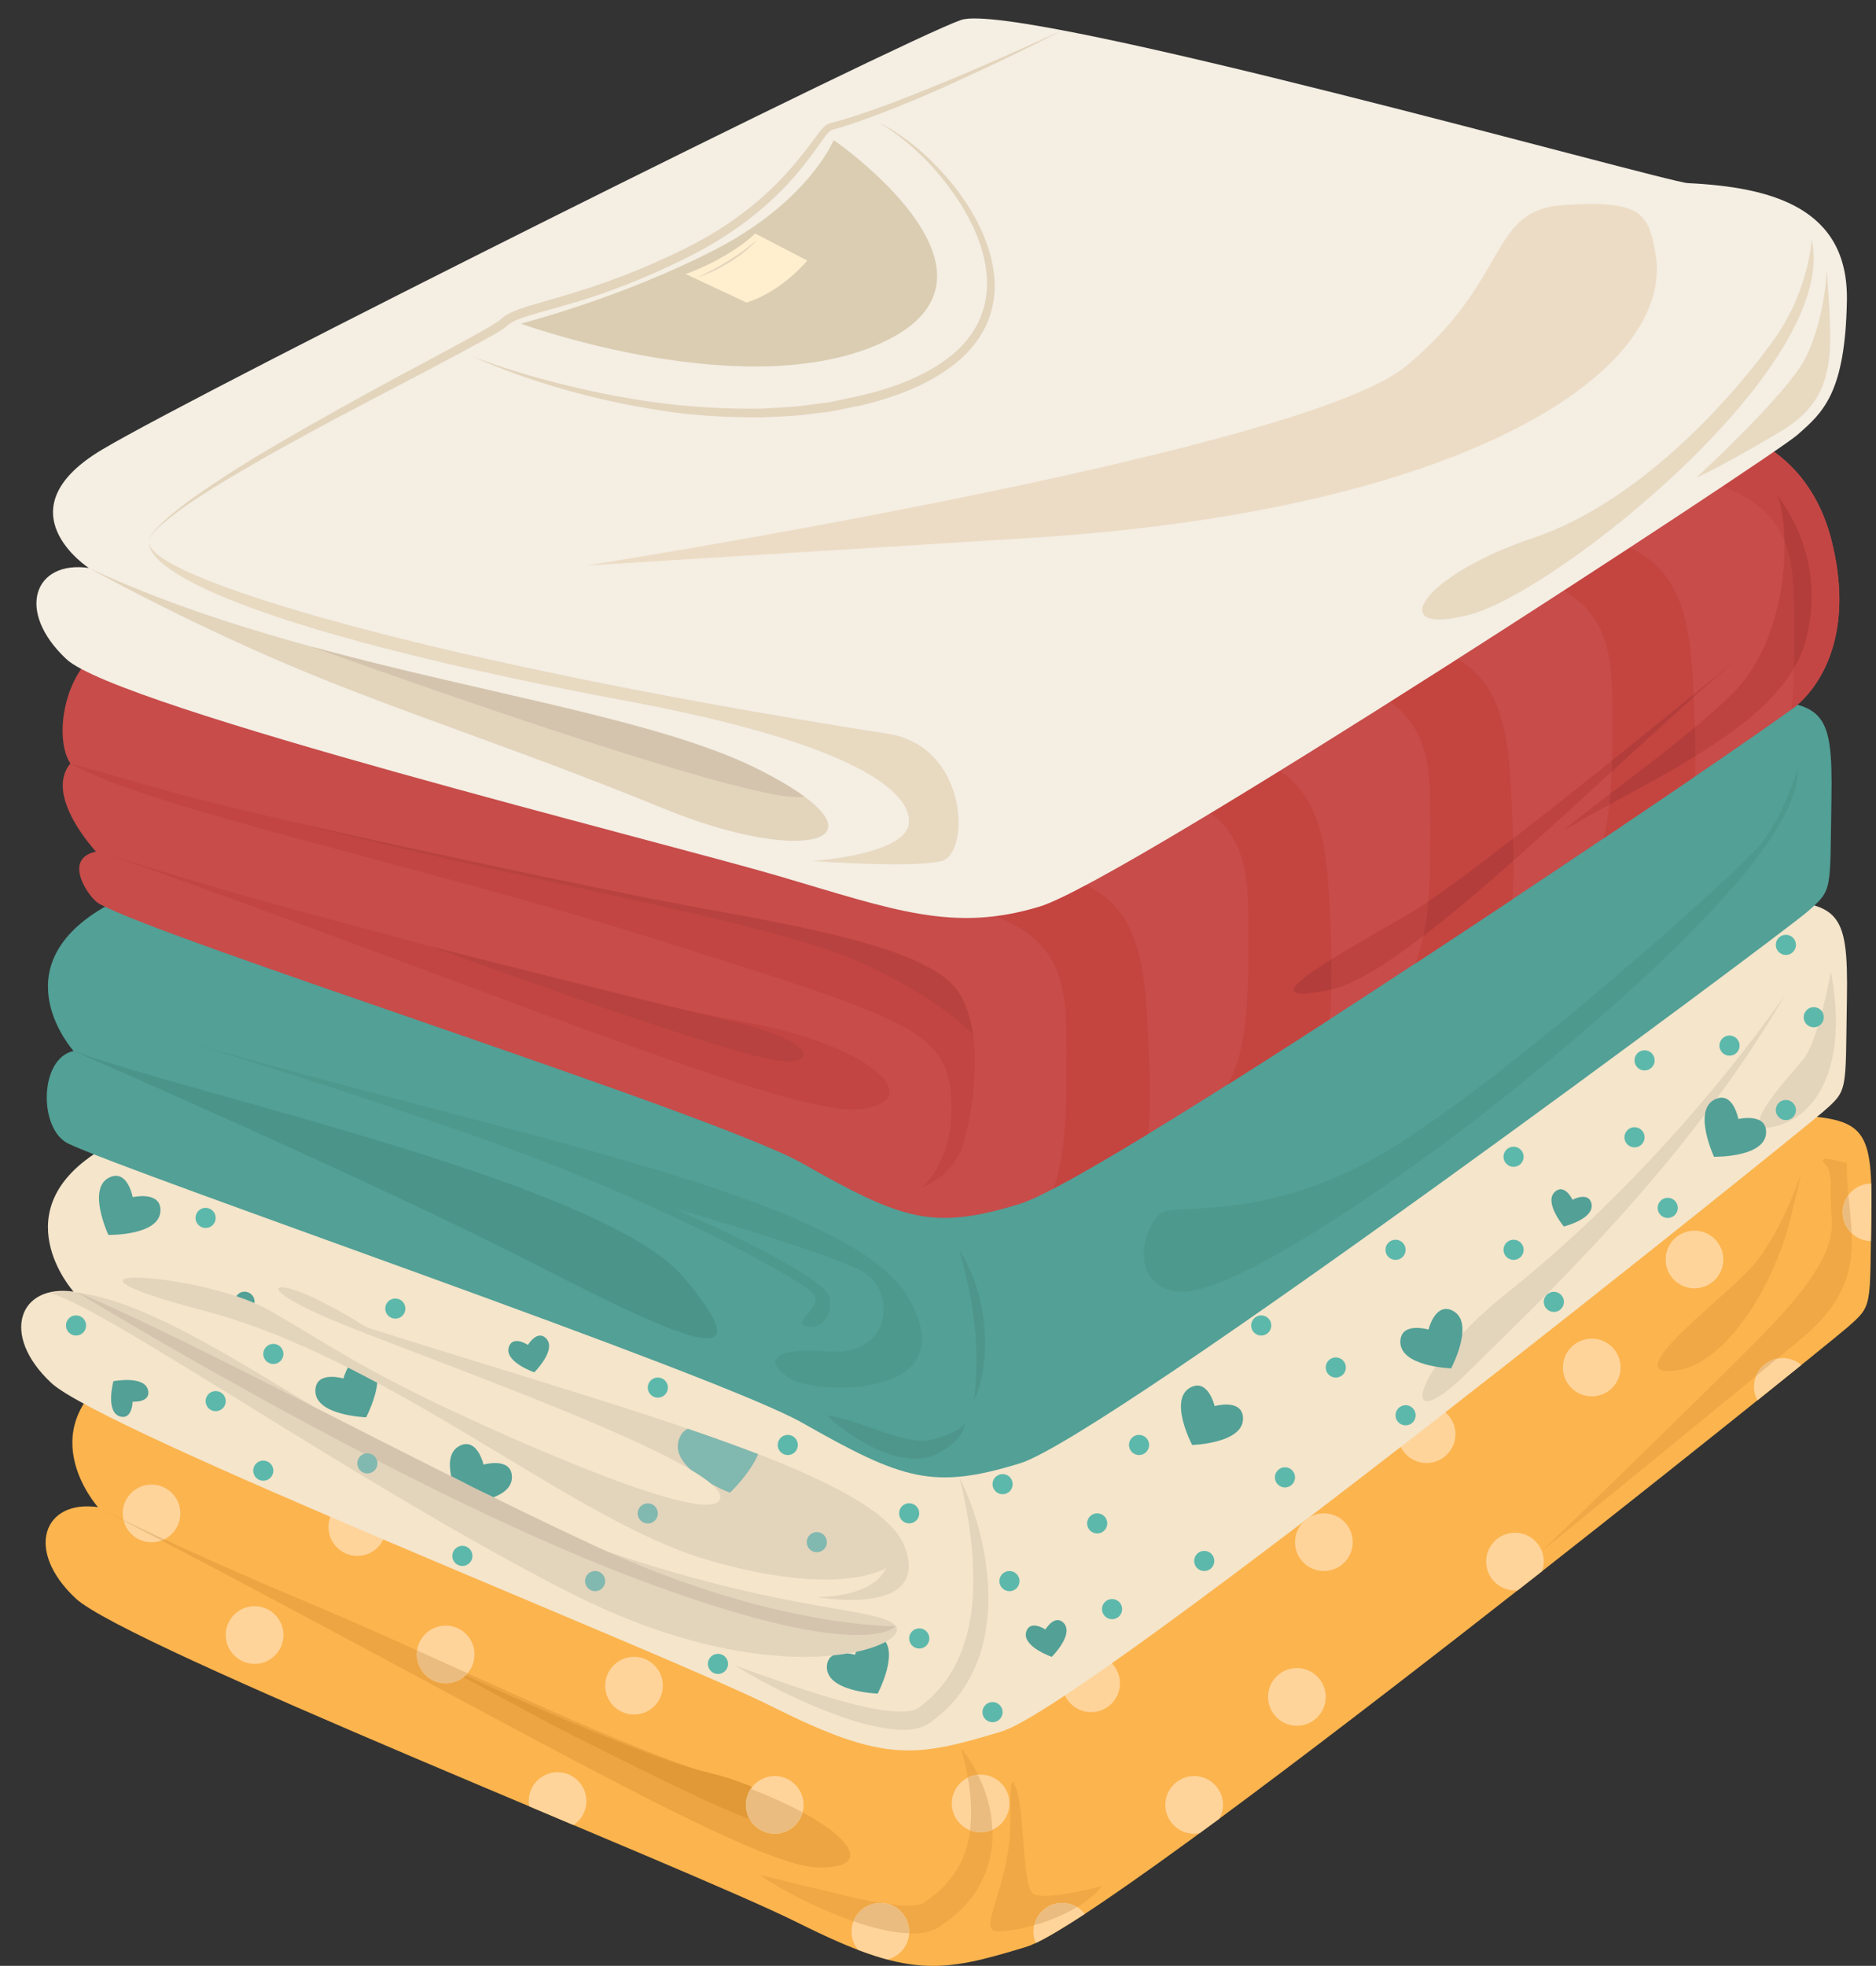
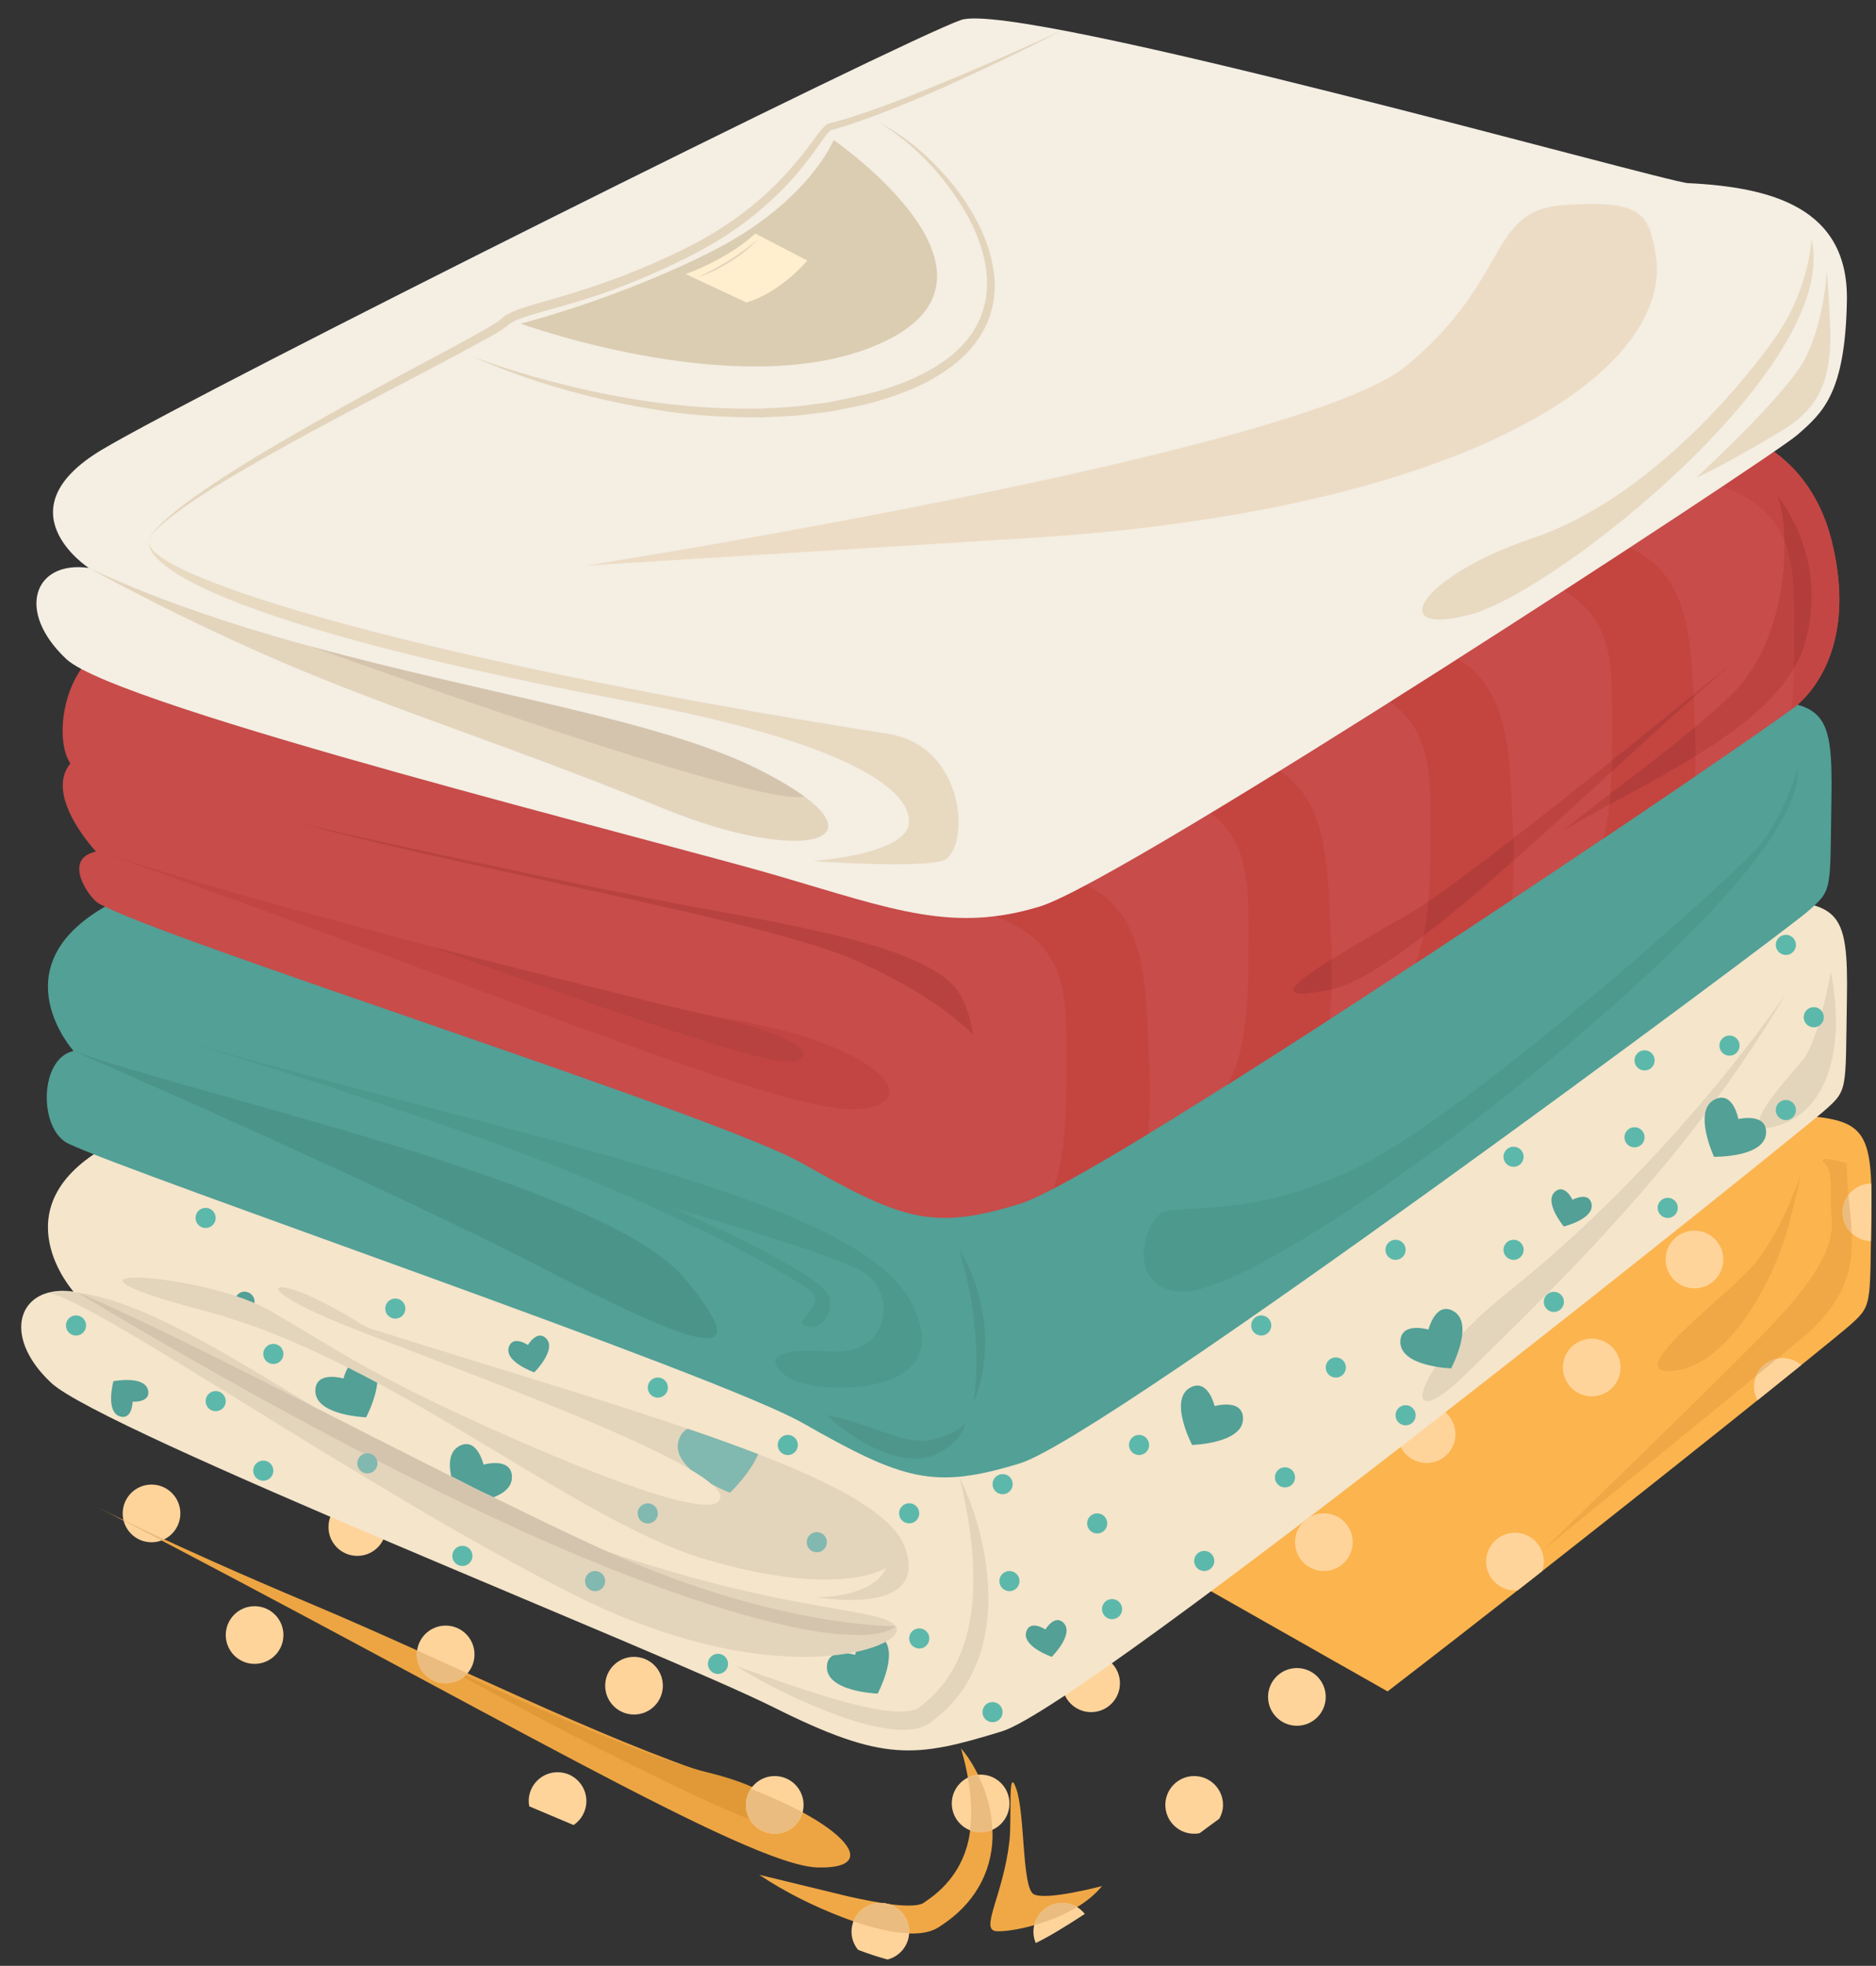
<svg xmlns="http://www.w3.org/2000/svg" height="500.5" preserveAspectRatio="xMidYMid meet" version="1.0" viewBox="-5.4 -4.7 477.8 500.5" width="477.8" zoomAndPan="magnify">
  <rect x="-5.4" y="-4.7" width="477.8" height="500.5" fill="#333333" stroke="none" />
  <defs>
    <clipPath id="a">
-       <path d="M 6 232 L 471.25 232 L 471.25 495.82 L 6 495.82 Z M 6 232" />
+       <path d="M 6 232 L 471.25 232 L 471.25 495.82 Z M 6 232" />
    </clipPath>
    <clipPath id="b">
      <path d="M 463 296 L 471.25 296 L 471.25 312 L 463 312 Z M 463 296" />
    </clipPath>
  </defs>
  <g>
    <g clip-path="url(#a)">
      <path d="M 447.949 279.012 C 469.156 280.035 471.613 281.055 471.207 304.719 C 470.797 328.383 471.613 327.566 465.086 333.277 C 458.559 338.988 278.02 484.234 255.988 490.969 C 233.957 497.699 226.004 498.922 197.852 484.848 C 169.699 470.77 26.902 414.469 13.844 402.227 C 0.789 389.988 5.684 377.027 19.559 379.02 C 19.559 379.02 0.789 358.164 26.902 342.66 C 53.012 327.156 230.898 238.375 245.586 233.316 C 260.273 228.262 442.148 278.734 447.949 279.012" fill="#fcb44e" />
    </g>
    <g>
      <path d="M 92.949 384.086 C 92.949 388.141 89.66 391.43 85.605 391.43 C 81.547 391.43 78.258 388.141 78.258 384.086 C 78.258 380.031 81.547 376.742 85.605 376.742 C 89.66 376.742 92.949 380.031 92.949 384.086" fill="#ffd49b" />
    </g>
    <g>
      <path d="M 279.84 423.863 C 279.84 427.922 276.551 431.211 272.496 431.211 C 268.438 431.211 265.148 427.922 265.148 423.863 C 265.148 419.809 268.438 416.52 272.496 416.52 C 276.551 416.52 279.84 419.809 279.84 423.863" fill="#ffd49b" />
    </g>
    <g>
      <path d="M 365.285 360.441 C 365.285 364.496 361.996 367.785 357.941 367.785 C 353.883 367.785 350.598 364.496 350.598 360.441 C 350.598 356.387 353.883 353.098 357.941 353.098 C 361.996 353.098 365.285 356.387 365.285 360.441" fill="#ffd49b" />
    </g>
    <g>
      <path d="M 441.73 224.152 C 462.938 225.176 465.395 226.191 464.988 249.855 C 464.578 273.52 465.395 272.703 458.867 278.414 C 452.34 284.129 271.801 429.375 249.77 436.105 C 227.738 442.836 219.781 444.062 191.633 429.984 C 163.48 415.91 20.68 359.605 7.625 347.367 C -5.43 335.129 -0.535 322.164 13.336 324.156 C 13.336 324.156 -5.43 303.301 20.68 287.801 C 46.793 272.297 224.68 183.512 239.367 178.457 C 254.055 173.398 435.93 223.871 441.73 224.152" fill="#f4e5cb" />
    </g>
    <g>
      <path d="M 238.957 371.438 C 243.262 380.227 245.852 389.945 246.289 399.957 C 246.516 404.969 245.996 410.062 244.648 415.035 C 243.211 419.957 240.82 424.762 237.32 428.676 C 235.613 430.676 233.566 432.328 231.484 433.887 C 230.105 434.895 228.477 435.348 227.078 435.555 C 225.645 435.762 224.285 435.762 222.961 435.664 C 217.715 435.207 212.941 433.805 208.277 432.145 C 198.984 428.797 190.18 424.473 181.84 419.359 C 191.031 422.652 200.172 425.957 209.41 428.527 C 214.023 429.719 218.715 430.922 223.195 431.059 C 225.379 431.102 227.613 430.91 228.703 430.004 C 230.48 428.617 232.23 427.18 233.656 425.441 C 239.699 418.73 242.148 409.34 242.461 399.965 C 242.742 390.516 241.332 380.891 238.957 371.438" fill="#e3d4bc" />
    </g>
    <g>
      <path d="M 89.633 333.781 C 159.418 355.758 218.559 371.316 225.086 389.27 C 231.613 407.223 202.648 401.918 202.648 401.918 C 202.648 401.918 216.844 402.262 220.293 394.473 C 220.293 394.473 208.664 402.426 174.395 392.328 C 140.121 382.23 94.223 341.535 46.488 328.988 C -1.25 316.441 46.488 319.195 63.316 328.988 C 80.148 338.781 82.594 340.922 98.812 349.184 C 115.031 357.445 176.84 385.699 178.066 376.621 C 179.289 367.547 97.895 339.391 78.617 331.133 C 59.34 322.867 63.93 320.422 75.555 326.234 C 87.184 332.051 85.723 332.551 89.633 333.781" fill="#e3d4bc" />
    </g>
    <g>
      <path d="M 6.816 324.453 C 18.316 326.031 87.066 374.117 139.91 400.895 C 192.758 427.676 226.746 414.438 222.723 409.312 C 218.703 404.188 192.887 406.43 139.578 386.891 C 86.27 367.352 42.012 326.129 11.84 324.156 L 6.816 324.453" fill="#e3d4bc" />
    </g>
    <g>
      <path d="M 13.961 324.156 C 44.359 336.922 100.352 367.672 145.945 388.812 C 191.543 409.953 222.723 409.312 222.723 409.312 C 222.723 409.312 215.012 419.562 154.664 396.5 C 94.316 373.438 13.961 324.156 13.961 324.156" fill="#d4c4ae" />
    </g>
    <g>
      <path d="M 460.906 242.715 C 464.789 262.93 459.684 278.211 447.445 281.883 C 435.203 285.555 449.688 270.051 453.766 265.156 C 457.848 260.262 460.906 242.715 460.906 242.715" fill="#e3d4bc" />
    </g>
    <g>
      <path d="M 449.445 248.258 C 424.121 292.008 386.391 326.887 368.332 344.77 C 350.277 362.656 353.578 344.254 378.332 324.559 C 421.398 290.301 449.445 248.258 449.445 248.258" fill="#e3d4bc" />
    </g>
    <g>
      <path d="M 437.797 173.152 C 459.004 174.176 461.461 175.191 461.051 198.855 C 460.645 222.52 461.461 221.703 454.934 227.414 C 448.402 233.129 276.391 361.137 254.359 367.871 C 232.328 374.602 224.68 372.18 198.977 357.566 C 177.234 345.207 28.152 294.203 12.012 286.473 C 4.387 282.82 4.559 264.746 13.336 262.883 C 13.336 262.883 -5.43 242.027 20.68 226.523 C 46.793 211.02 224.68 122.238 239.367 117.184 C 254.055 112.125 431.992 172.871 437.797 173.152" fill="#52a096" />
    </g>
    <g>
      <path d="M 13.336 262.883 C 44.754 274.336 148.789 296.652 168.785 320.582 C 188.773 344.512 172.047 338.391 131.656 317.582 C 91.266 296.773 13.336 262.883 13.336 262.883" fill="#4b948a" />
    </g>
    <g>
      <path d="M 37.816 259.344 C 124.719 284.637 211.09 299.734 226.043 325.844 C 240.996 351.957 201.828 350.324 195.711 346.242 C 189.59 342.164 190 338.262 205.91 339.395 C 221.824 340.531 223.047 323.805 214.07 318.91 C 205.094 314.012 165.926 302.824 165.926 302.824 C 165.926 302.824 205.094 319.723 205.91 325.844 C 206.727 331.965 202.238 334.004 199.383 332.781 C 196.527 331.555 205.504 327.555 201.016 323.945 C 196.527 320.336 164.02 301.461 114.93 284.332 C 65.844 267.199 37.816 259.344 37.816 259.344" fill="#4e998d" />
    </g>
    <g>
      <path d="M 238.957 313.504 C 240.656 316.344 242.156 319.355 243.137 322.551 C 244.246 325.711 244.832 329.027 245.242 332.352 C 245.59 335.684 245.566 339.059 245.176 342.383 C 244.797 345.699 244.016 349 242.633 352.031 C 243.094 348.746 243.215 345.492 243.27 342.262 C 243.266 339.027 243.184 335.801 242.809 332.602 C 242.461 329.402 242.004 326.207 241.301 323.043 C 240.652 319.863 239.789 316.727 238.957 313.504" fill="#4e968b" />
    </g>
    <g>
      <path d="M 205.129 355.629 C 208.516 356.168 211.68 357.195 214.754 358.25 C 217.824 359.309 220.816 360.379 223.719 361.203 C 226.656 361.98 229.379 362.488 232.031 361.812 C 233.516 361.422 234.992 360.996 236.398 360.379 C 237.816 359.777 239.207 359.055 240.32 357.77 C 240.199 359.555 238.996 361.102 237.762 362.355 C 236.465 363.59 234.977 364.602 233.402 365.379 C 231.742 366.273 229.684 366.629 227.82 366.688 C 225.922 366.723 224.141 366.359 222.422 365.922 C 219.02 364.965 215.973 363.434 213.129 361.691 C 210.277 359.945 207.617 357.984 205.129 355.629" fill="#4e968b" />
    </g>
    <g>
      <path d="M 422.82 102.719 C 444.027 103.742 456.715 115.656 461.051 132.793 C 466.859 155.738 458.934 169.02 452.406 174.73 C 445.879 180.445 276.391 295.074 254.359 301.805 C 232.328 308.539 224.68 306.117 198.977 291.504 C 177.234 279.141 35.145 234.246 19.66 225.273 C 17.363 223.941 10.27 213.98 19.051 212.117 C 19.051 212.117 5.703 197.926 12.523 189.676 C 8.355 183.496 10.637 166.426 20.68 160.461 C 46.793 144.957 224.68 56.176 239.367 51.117 C 254.055 46.062 417.016 102.441 422.82 102.719" fill="#c74c4a" />
    </g>
    <g>
      <path d="M 452.406 191.105 C 453.562 209.871 410.723 247.816 382.164 271.07 C 353.605 294.328 308.316 325.43 294.855 324.156 C 281.391 322.887 285.879 306.254 290.773 303.961 C 295.668 301.672 319.332 306.566 350.746 286.574 C 382.164 266.586 436.371 218.082 442.633 210.688 C 448.891 203.293 452.406 191.105 452.406 191.105" fill="#4e998d" />
    </g>
    <g>
      <path d="M 19.762 379.176 C 118.242 430.219 185.082 470.207 202.785 470.75 C 220.492 471.293 209.078 458.164 177.73 447.84 C 146.383 437.512 110.035 418.883 73.547 403.535 C 37.055 388.191 19.762 379.176 19.762 379.176" fill="#eda543" />
    </g>
    <g>
-       <path d="M 238.957 248.258 C 232.633 237.82 205.129 232.258 172.965 226.496 C 148.746 222.16 63.113 203.957 37.816 196.816 C 12.523 189.676 12.523 189.676 12.523 189.676 C 32.922 201.305 100.648 215.176 162.664 234.762 C 224.68 254.344 235.473 257.496 236.809 274.074 C 238.141 290.656 229.422 297.59 229.422 297.59 C 229.422 297.59 238.008 294.734 240.32 285.352 C 242.629 275.969 245.281 258.691 238.957 248.258" fill="#c24543" />
-     </g>
+       </g>
    <g>
      <path d="M 141.016 437.426 C 177.34 455.68 188.859 460.812 193.34 460.027 C 197.82 459.242 195.406 451.566 174.844 446.559 C 154.281 441.555 104.43 417.82 104.43 417.82 C 104.43 417.82 132.793 433.289 141.016 437.426" fill="#e09936" />
    </g>
    <g>
      <path d="M 19.676 211.91 C 124.191 249.047 195.859 279.551 213.477 277.676 C 231.09 275.801 217.055 261.523 184.594 255.566 C 152.129 249.609 114.52 238.934 76.277 228.711 C 38.035 218.48 19.676 211.91 19.676 211.91" fill="#c24543" />
    </g>
    <g>
      <path d="M 142.844 250.02 C 181.316 263.156 193.43 266.672 197.762 265.281 C 202.094 263.891 198.238 259.168 177.602 254.461 C 161.031 250.68 103.926 236.156 103.926 236.156 C 103.926 236.156 134.137 247.047 142.844 250.02" fill="#b8423f" />
    </g>
    <g>
      <path d="M 242.422 258.801 C 241.871 254.949 240.809 251.305 238.957 248.258 C 232.633 237.82 205.129 232.258 172.965 226.496 C 155.695 223.406 107.188 213.258 71.605 205.102 C 120.641 218.031 190.523 229.863 213.109 240.062 C 232.5 248.82 240.531 256.734 242.422 258.801" fill="#b8423f" />
    </g>
    <g>
      <path d="M 199.262 454.832 C 199.262 458.887 195.977 462.172 191.918 462.172 C 187.863 462.172 184.574 458.887 184.574 454.832 C 184.574 450.773 187.863 447.484 191.918 447.484 C 195.977 447.484 199.262 450.773 199.262 454.832" fill="#ffd49b" />
    </g>
    <g>
      <path d="M 185.824 450.73 C 185.035 451.902 184.574 453.312 184.574 454.828 C 184.574 458.887 187.863 462.172 191.918 462.172 C 195.32 462.172 198.152 459.852 198.988 456.715 C 195.352 454.746 190.949 452.719 185.824 450.73" fill="#ebbc7f" />
    </g>
    <g>
      <path d="M 163.422 424.477 C 163.422 428.531 160.137 431.82 156.078 431.82 C 152.023 431.82 148.734 428.531 148.734 424.477 C 148.734 420.422 152.023 417.133 156.078 417.133 C 160.137 417.133 163.422 420.422 163.422 424.477" fill="#ffd49b" />
    </g>
    <g>
      <path d="M 136.602 446.508 C 132.547 446.508 129.258 449.797 129.258 453.852 C 129.258 454.312 129.312 454.762 129.395 455.195 C 133.219 456.809 136.988 458.395 140.688 459.957 C 142.652 458.637 143.945 456.398 143.945 453.852 C 143.945 449.797 140.66 446.508 136.602 446.508" fill="#ffd49b" />
    </g>
    <g>
      <path d="M 115.453 416.52 C 115.453 420.578 112.164 423.863 108.109 423.863 C 104.051 423.863 100.762 420.578 100.762 416.52 C 100.762 412.465 104.051 409.176 108.109 409.176 C 112.164 409.176 115.453 412.465 115.453 416.52" fill="#ffd49b" />
    </g>
    <g>
      <path d="M 108.109 423.863 C 110.332 423.863 112.305 422.852 113.652 421.289 C 109.414 419.367 105.148 417.434 100.867 415.508 C 100.82 415.84 100.766 416.176 100.766 416.52 C 100.766 420.578 104.051 423.863 108.109 423.863" fill="#ebbc7f" />
    </g>
    <g>
      <path d="M 40.535 380.617 C 40.535 384.676 37.246 387.961 33.191 387.961 C 29.133 387.961 25.848 384.676 25.848 380.617 C 25.848 376.562 29.133 373.273 33.191 373.273 C 37.246 373.273 40.535 376.562 40.535 380.617" fill="#ffd49b" />
    </g>
    <g>
      <path d="M 26.113 382.477 C 29.348 384.16 32.547 385.832 35.711 387.488 C 35.945 387.402 36.172 387.305 36.391 387.199 C 32.086 385.203 28.68 383.574 26.059 382.305 C 26.074 382.363 26.098 382.422 26.113 382.477" fill="#ebbc7f" />
    </g>
    <g>
      <path d="M 66.785 411.582 C 66.785 415.637 63.496 418.926 59.441 418.926 C 55.387 418.926 52.098 415.637 52.098 411.582 C 52.098 407.527 55.387 404.238 59.441 404.238 C 63.496 404.238 66.785 407.527 66.785 411.582" fill="#ffd49b" />
    </g>
    <g>
      <path d="M 332.25 427.332 C 332.25 431.391 328.965 434.676 324.906 434.676 C 320.852 434.676 317.562 431.391 317.562 427.332 C 317.562 423.277 320.852 419.988 324.906 419.988 C 328.965 419.988 332.25 423.277 332.25 427.332" fill="#ffd49b" />
    </g>
    <g>
      <path d="M 306.09 454.828 C 306.09 450.773 302.801 447.484 298.746 447.484 C 294.688 447.484 291.402 450.773 291.402 454.828 C 291.402 458.887 294.688 462.172 298.746 462.172 C 299.219 462.172 299.68 462.117 300.125 462.035 C 301.777 460.824 303.453 459.594 305.16 458.332 C 305.734 457.285 306.09 456.105 306.09 454.828" fill="#ffd49b" />
    </g>
    <g>
      <path d="M 339.121 387.938 C 339.121 391.992 335.832 395.281 331.777 395.281 C 327.723 395.281 324.434 391.992 324.434 387.938 C 324.434 383.883 327.723 380.594 331.777 380.594 C 335.832 380.594 339.121 383.883 339.121 387.938" fill="#ffd49b" />
    </g>
    <g>
      <path d="M 433.508 315.969 C 433.508 320.027 430.219 323.312 426.164 323.312 C 422.109 323.312 418.82 320.027 418.82 315.969 C 418.82 311.914 422.109 308.625 426.164 308.625 C 430.219 308.625 433.508 311.914 433.508 315.969" fill="#ffd49b" />
    </g>
    <g>
      <path d="M 407.348 343.465 C 407.348 347.52 404.059 350.809 400 350.809 C 395.945 350.809 392.656 347.52 392.656 343.465 C 392.656 339.41 395.945 336.121 400 336.121 C 404.059 336.121 407.348 339.41 407.348 343.465" fill="#ffd49b" />
    </g>
    <g>
      <path d="M 239.371 440.441 C 241.984 443.488 243.867 447.109 245.324 450.934 C 246 452.867 246.551 454.867 246.938 456.93 C 247.27 459 247.43 461.125 247.383 463.281 C 247.262 467.59 246.07 472.035 243.77 475.883 C 241.504 479.754 238.246 482.934 234.656 485.305 L 233.984 485.758 L 233.648 485.98 L 233.102 486.293 C 232.367 486.676 231.645 486.945 230.977 487.117 C 229.613 487.469 228.398 487.547 227.23 487.57 C 224.91 487.602 222.805 487.293 220.75 486.898 C 216.664 486.102 212.844 484.84 209.109 483.418 C 201.668 480.551 194.574 477.027 187.957 472.617 L 210.711 478.141 C 214.453 478.973 218.199 479.723 221.824 480.184 C 223.629 480.395 225.422 480.516 227.008 480.438 C 227.789 480.391 228.535 480.289 229.055 480.113 C 229.332 480.043 229.52 479.949 229.652 479.879 L 229.742 479.832 L 230.012 479.641 L 230.547 479.266 C 236.395 475.359 240.277 469.676 241.492 462.711 C 242.637 455.734 241.551 448.043 239.371 440.441" fill="#f0a846" />
    </g>
    <g>
      <path d="M 218.816 479.77 C 214.758 479.77 211.473 483.059 211.473 487.113 C 211.473 488.871 212.113 490.461 213.145 491.727 C 215.836 492.754 218.324 493.57 220.664 494.191 C 223.82 493.367 226.16 490.527 226.16 487.113 C 226.16 483.059 222.871 479.77 218.816 479.77" fill="#ffd49b" />
    </g>
    <g>
      <path d="M 220.75 486.898 C 222.465 487.227 224.242 487.449 226.125 487.512 C 226.133 487.379 226.16 487.25 226.16 487.113 C 226.16 483.617 223.711 480.703 220.438 479.965 C 220.27 479.938 220.102 479.906 219.938 479.883 C 219.566 479.824 219.199 479.77 218.816 479.77 C 215.695 479.77 213.047 481.723 211.984 484.469 C 214.809 485.453 217.703 486.305 220.75 486.898" fill="#ebbc7f" />
    </g>
    <g>
      <path d="M 251.699 454.465 C 251.699 458.52 248.41 461.809 244.355 461.809 C 240.297 461.809 237.012 458.52 237.012 454.465 C 237.012 450.41 240.297 447.121 244.355 447.121 C 248.41 447.121 251.699 450.41 251.699 454.465" fill="#ffd49b" />
    </g>
    <g>
      <path d="M 241.105 447.91 C 241.914 452.492 242.184 457.008 241.668 461.285 C 242.504 461.613 243.402 461.809 244.355 461.809 C 245.414 461.809 246.418 461.574 247.328 461.168 C 247.27 459.738 247.16 458.32 246.938 456.93 C 246.551 454.867 246 452.867 245.324 450.934 C 244.836 449.652 244.277 448.41 243.684 447.188 C 242.762 447.273 241.895 447.516 241.105 447.91" fill="#ebbc7f" />
    </g>
    <g>
      <path d="M 464.992 291.473 C 464.629 307.129 472.391 320.391 453.391 336.121 C 434.387 351.855 387.289 390.23 387.289 390.23 C 387.289 390.23 427.211 351.621 442.633 336.031 C 458.051 320.438 461.684 312.355 461.09 305.383 C 460.5 298.406 461.723 293.918 459.277 291.473 C 456.828 289.023 464.992 291.473 464.992 291.473" fill="#f0a846" />
    </g>
    <g>
      <path d="M 387.785 392.879 C 387.785 388.82 384.5 385.531 380.445 385.531 C 376.387 385.531 373.102 388.82 373.102 392.879 C 373.102 396.934 376.387 400.219 380.445 400.219 C 380.707 400.219 380.957 400.172 381.215 400.145 C 383.266 398.535 385.305 396.938 387.328 395.348 C 387.609 394.57 387.785 393.746 387.785 392.879" fill="#ffd49b" />
    </g>
    <g clip-path="url(#b)">
      <path d="M 463.902 303.961 C 463.902 307.969 467.117 311.219 471.109 311.289 C 471.137 309.336 471.164 307.164 471.207 304.719 C 471.258 301.648 471.262 298.98 471.184 296.625 C 467.156 296.66 463.902 299.926 463.902 303.961" fill="#ffd49b" />
    </g>
    <g>
      <path d="M 465.371 299.598 C 464.461 300.82 463.902 302.316 463.902 303.961 C 463.902 306.062 464.801 307.938 466.215 309.273 C 466.086 306.09 465.684 302.879 465.371 299.598" fill="#ebbc7f" />
    </g>
    <g>
      <path d="M 448.668 341.062 C 444.613 341.062 441.324 344.348 441.324 348.406 C 441.324 349.645 441.66 350.797 442.203 351.82 C 446.441 348.426 450.191 345.406 453.391 342.824 C 452.109 341.738 450.477 341.062 448.668 341.062" fill="#ffd49b" />
    </g>
    <g>
      <path d="M 447.23 341.207 C 444.801 341.688 442.809 343.367 441.887 345.602 C 443.75 344.066 445.547 342.594 447.23 341.207" fill="#ebbc7f" />
    </g>
    <g>
      <path d="M 450.301 306.77 C 446.594 321.168 434.871 342.852 420.926 344.305 C 406.977 345.762 432.145 326.969 440.102 318.602 C 448.055 310.238 453.391 293.918 453.391 293.918 C 453.391 293.918 451.453 302.289 450.301 306.77" fill="#f0a846" />
    </g>
    <g>
      <path d="M 251.699 464.008 C 250.121 477.852 244.059 486.652 248.344 486.98 C 252.625 487.309 268.336 484.078 275.27 475.492 C 275.27 475.492 260.742 479.352 257.805 477.516 C 254.871 475.68 255.688 457.199 253.441 450.73 C 251.199 444.266 252.348 458.309 251.699 464.008" fill="#f0a846" />
    </g>
    <g>
      <path d="M 265.148 479.77 C 261.094 479.77 257.805 483.059 257.805 487.113 C 257.805 488.137 258.016 489.105 258.395 489.988 C 261.336 488.598 265.59 486.055 270.891 482.586 C 269.547 480.883 267.488 479.77 265.148 479.77" fill="#ffd49b" />
    </g>
    <g>
      <path d="M 258.012 485.445 C 261.547 484.449 265.438 482.949 268.887 480.859 C 267.789 480.191 266.531 479.77 265.148 479.77 C 261.672 479.77 258.77 482.195 258.012 485.445" fill="#ebbc7f" />
    </g>
    <g>
      <path d="M 364.391 328.914 C 360.102 326.945 358.422 333.812 358.422 333.812 C 358.422 333.812 351.707 331.805 351.273 336.508 C 350.656 343.246 364.188 343.684 364.188 343.684 C 364.188 343.684 370.543 331.734 364.391 328.914" fill="#52a096" />
    </g>
    <g>
      <path d="M 180.516 375.34 C 180.516 375.34 185.578 370.555 187.699 365.523 C 182.195 363.402 176.211 361.254 169.805 359.07 C 168.973 359.434 168.238 360.105 167.723 361.27 C 166.344 364.383 168.008 367.203 170.535 369.496 C 172.738 370.801 174.504 372.016 175.785 373.117 C 178.355 374.527 180.516 375.34 180.516 375.34" fill="#81b8af" />
    </g>
    <g>
      <path d="M 212.59 415.879 C 212.441 416.32 212.367 416.617 212.367 416.617 C 212.367 416.617 211.582 416.387 210.543 416.266 C 209.367 416.465 208.105 416.629 206.773 416.766 C 205.957 417.223 205.34 418 205.219 419.309 C 204.602 426.051 218.133 426.488 218.133 426.488 C 218.133 426.488 222.887 417.535 220.168 413.301 C 218.406 414.273 215.852 415.184 212.59 415.879" fill="#52a096" />
    </g>
    <g>
      <path d="M 82.082 346.27 C 82.082 346.27 75.367 344.266 74.934 348.965 C 74.316 355.707 87.848 356.145 87.848 356.145 C 87.848 356.145 90.301 351.527 90.68 347.355 C 88.207 346.031 85.719 344.742 83.219 343.48 C 82.434 344.848 82.082 346.27 82.082 346.27" fill="#52a096" />
    </g>
    <g>
      <path d="M 444.41 283.309 C 444.223 278.594 437.34 280.203 437.34 280.203 C 437.34 280.203 436.09 273.309 431.703 275.051 C 425.414 277.551 431.145 289.812 431.145 289.812 C 431.145 289.812 444.68 290.074 444.41 283.309" fill="#52a096" />
    </g>
    <g>
-       <path d="M 35.465 303.203 C 35.277 298.488 28.395 300.098 28.395 300.098 C 28.395 300.098 27.148 293.203 22.762 294.945 C 16.469 297.445 22.203 309.707 22.203 309.707 C 22.203 309.707 35.738 309.969 35.465 303.203" fill="#52a096" />
-     </g>
+       </g>
    <g>
      <path d="M 311.168 356.059 C 310.754 351.355 303.957 353.293 303.957 353.293 C 303.957 353.293 302.379 346.469 298.078 348.418 C 291.914 351.215 298.23 363.188 298.23 363.188 C 298.23 363.188 311.762 362.801 311.168 356.059" fill="#52a096" />
    </g>
    <g>
      <path d="M 120.324 376.504 C 122.988 375.469 125.211 373.77 124.965 370.953 C 124.551 366.254 117.754 368.191 117.754 368.191 C 117.754 368.191 116.176 361.363 111.875 363.312 C 108.984 364.629 108.848 367.961 109.512 371.129 C 113.066 372.977 116.664 374.777 120.324 376.504" fill="#52a096" />
    </g>
    <g>
      <path d="M 399.871 301.496 C 399 298.676 395.098 300.754 395.098 300.754 C 395.098 300.754 393.234 296.781 390.859 298.539 C 387.453 301.062 392.891 307.562 392.891 307.562 C 392.891 307.562 401.121 305.547 399.871 301.496" fill="#52a096" />
    </g>
    <g>
      <path d="M 265.324 408.336 C 263.121 406.367 260.852 410.164 260.852 410.164 C 260.852 410.164 257.203 407.723 256.078 410.457 C 254.465 414.375 262.477 417.133 262.477 417.133 C 262.477 417.133 268.484 411.16 265.324 408.336" fill="#52a096" />
    </g>
    <g>
      <path d="M 133.531 335.898 C 131.328 333.93 129.055 337.727 129.055 337.727 C 129.055 337.727 125.41 335.285 124.285 338.016 C 122.668 341.934 130.68 344.695 130.68 344.695 C 130.68 344.695 136.691 338.719 133.531 335.898" fill="#52a096" />
    </g>
    <g>
      <path d="M 25.422 355.992 C 28.312 356.594 28.379 352.172 28.379 352.172 C 28.379 352.172 32.758 352.461 32.363 349.531 C 31.801 345.332 23.484 346.953 23.484 346.953 C 23.484 346.953 21.273 355.133 25.422 355.992" fill="#52a096" />
    </g>
    <g>
      <path d="M 280.398 404.98 C 280.398 406.398 279.25 407.547 277.836 407.547 C 276.418 407.547 275.27 406.398 275.27 404.98 C 275.27 403.562 276.418 402.418 277.836 402.418 C 279.25 402.418 280.398 403.562 280.398 404.98" fill="#5cb8ab" />
    </g>
    <g>
      <path d="M 52.098 352.031 C 52.098 353.445 50.949 354.594 49.531 354.594 C 48.117 354.594 46.969 353.445 46.969 352.031 C 46.969 350.613 48.117 349.465 49.531 349.465 C 50.949 349.465 52.098 350.613 52.098 352.031" fill="#5cb8ab" />
    </g>
    <g>
      <path d="M 49.531 305.383 C 49.531 306.797 48.383 307.945 46.969 307.945 C 45.551 307.945 44.402 306.797 44.402 305.383 C 44.402 303.965 45.551 302.816 46.969 302.816 C 48.383 302.816 49.531 303.965 49.531 305.383" fill="#5cb8ab" />
    </g>
    <g>
      <path d="M 254.262 397.848 C 254.262 399.262 253.113 400.41 251.699 400.41 C 250.281 400.41 249.133 399.262 249.133 397.848 C 249.133 396.43 250.281 395.281 251.699 395.281 C 253.113 395.281 254.262 396.43 254.262 397.848" fill="#5cb8ab" />
    </g>
    <g>
      <path d="M 114.93 391.43 C 114.93 392.848 113.781 393.996 112.367 393.996 C 110.949 393.996 109.801 392.848 109.801 391.43 C 109.801 390.012 110.949 388.863 112.367 388.863 C 113.781 388.863 114.93 390.012 114.93 391.43" fill="#5cb8ab" />
    </g>
    <g>
      <path d="M 64.219 369.734 C 64.219 371.148 63.07 372.301 61.656 372.301 C 60.238 372.301 59.09 371.148 59.09 369.734 C 59.09 368.316 60.238 367.168 61.656 367.168 C 63.07 367.168 64.219 368.316 64.219 369.734" fill="#5cb8ab" />
    </g>
    <g>
      <path d="M 97.848 328.465 C 97.848 329.883 96.699 331.031 95.285 331.031 C 93.867 331.031 92.719 329.883 92.719 328.465 C 92.719 327.051 93.867 325.902 95.285 325.902 C 96.699 325.902 97.848 327.051 97.848 328.465" fill="#5cb8ab" />
    </g>
    <g>
      <path d="M 16.527 332.766 C 16.527 334.184 15.379 335.332 13.961 335.332 C 12.543 335.332 11.398 334.184 11.398 332.766 C 11.398 331.352 12.543 330.203 13.961 330.203 C 15.379 330.203 16.527 331.352 16.527 332.766" fill="#5cb8ab" />
    </g>
    <g>
      <path d="M 164.707 348.582 C 164.707 349.996 163.559 351.145 162.145 351.145 C 160.727 351.145 159.578 349.996 159.578 348.582 C 159.578 347.164 160.727 346.016 162.145 346.016 C 163.559 346.016 164.707 347.164 164.707 348.582" fill="#5cb8ab" />
    </g>
    <g>
      <path d="M 231.289 412.453 C 231.289 413.867 230.141 415.016 228.727 415.016 C 227.309 415.016 226.16 413.867 226.16 412.453 C 226.16 411.035 227.309 409.887 228.727 409.887 C 230.141 409.887 231.289 411.035 231.289 412.453" fill="#5cb8ab" />
    </g>
    <g>
      <path d="M 66.785 340.012 C 66.785 341.43 65.637 342.578 64.219 342.578 C 62.805 342.578 61.656 341.43 61.656 340.012 C 61.656 338.598 62.805 337.449 64.219 337.449 C 65.637 337.449 66.785 338.598 66.785 340.012" fill="#5cb8ab" />
    </g>
    <g>
      <path d="M 228.727 380.594 C 228.727 382.012 227.574 383.156 226.16 383.156 C 224.742 383.156 223.594 382.012 223.594 380.594 C 223.594 379.176 224.742 378.027 226.16 378.027 C 227.574 378.027 228.727 379.176 228.727 380.594" fill="#5cb8ab" />
    </g>
    <g>
      <path d="M 180.027 418.926 C 180.027 420.344 178.879 421.492 177.461 421.492 C 176.047 421.492 174.898 420.344 174.898 418.926 C 174.898 417.508 176.047 416.359 177.461 416.359 C 178.879 416.359 180.027 417.508 180.027 418.926" fill="#5cb8ab" />
    </g>
    <g>
      <path d="M 148.734 397.848 C 148.734 399.262 147.586 400.41 146.172 400.41 C 144.754 400.41 143.605 399.262 143.605 397.848 C 143.605 396.43 144.754 395.281 146.172 395.281 C 147.586 395.281 148.734 396.43 148.734 397.848" fill="#81b8af" />
    </g>
    <g>
      <path d="M 197.805 363.188 C 197.805 364.605 196.656 365.754 195.242 365.754 C 193.824 365.754 192.676 364.605 192.676 363.188 C 192.676 361.773 193.824 360.625 195.242 360.625 C 196.656 360.625 197.805 361.773 197.805 363.188" fill="#5cb8ab" />
    </g>
    <g>
      <path d="M 324.434 371.438 C 324.434 372.855 323.285 374.004 321.867 374.004 C 320.453 374.004 319.305 372.855 319.305 371.438 C 319.305 370.02 320.453 368.871 321.867 368.871 C 323.285 368.871 324.434 370.02 324.434 371.438" fill="#5cb8ab" />
    </g>
    <g>
      <path d="M 318.387 332.766 C 318.387 334.184 317.238 335.332 315.82 335.332 C 314.406 335.332 313.258 334.184 313.258 332.766 C 313.258 331.352 314.406 330.203 315.82 330.203 C 317.238 330.203 318.387 331.352 318.387 332.766" fill="#5cb8ab" />
    </g>
    <g>
      <path d="M 337.383 343.465 C 337.383 344.883 336.234 346.031 334.816 346.031 C 333.398 346.031 332.25 344.883 332.25 343.465 C 332.25 342.051 333.398 340.898 334.816 340.898 C 336.234 340.898 337.383 342.051 337.383 343.465" fill="#5cb8ab" />
    </g>
    <g>
      <path d="M 378.531 315.539 C 377.41 314.676 377.195 313.066 378.059 311.941 C 378.918 310.816 380.527 310.605 381.652 311.469 C 382.777 312.328 382.992 313.938 382.129 315.062 C 381.266 316.188 379.656 316.398 378.531 315.539" fill="#5cb8ab" />
    </g>
    <g>
      <path d="M 417.793 304.863 C 416.672 304.004 416.457 302.391 417.32 301.266 C 418.18 300.141 419.789 299.93 420.914 300.789 C 422.039 301.652 422.254 303.262 421.391 304.387 C 420.527 305.512 418.918 305.723 417.793 304.863" fill="#5cb8ab" />
    </g>
    <g>
      <path d="M 454.988 256.324 C 453.863 255.461 453.652 253.852 454.512 252.727 C 455.375 251.602 456.984 251.391 458.109 252.25 C 459.234 253.113 459.445 254.723 458.586 255.848 C 457.723 256.973 456.113 257.184 454.988 256.324" fill="#5cb8ab" />
    </g>
    <g>
      <path d="M 355.16 355.629 C 355.16 357.047 354.012 358.191 352.598 358.191 C 351.18 358.191 350.031 357.047 350.031 355.629 C 350.031 354.211 351.18 353.062 352.598 353.062 C 354.012 353.062 355.16 354.211 355.16 355.629" fill="#5cb8ab" />
    </g>
    <g>
      <path d="M 392.918 326.762 C 392.918 328.176 391.77 329.324 390.352 329.324 C 388.938 329.324 387.785 328.176 387.785 326.762 C 387.785 325.344 388.938 324.195 390.352 324.195 C 391.77 324.195 392.918 325.344 392.918 326.762" fill="#5cb8ab" />
    </g>
    <g>
      <path d="M 382.656 289.812 C 382.656 291.23 381.508 292.379 380.094 292.379 C 378.676 292.379 377.527 291.23 377.527 289.812 C 377.527 288.398 378.676 287.25 380.094 287.25 C 381.508 287.25 382.656 288.398 382.656 289.812" fill="#5cb8ab" />
    </g>
    <g>
      <path d="M 416.027 265.273 C 416.027 266.691 414.879 267.84 413.461 267.84 C 412.043 267.84 410.895 266.691 410.895 265.273 C 410.895 263.855 412.043 262.707 413.461 262.707 C 414.879 262.707 416.027 263.855 416.027 265.273" fill="#5cb8ab" />
    </g>
    <g>
      <path d="M 413.461 284.855 C 413.461 286.273 412.312 287.422 410.895 287.422 C 409.48 287.422 408.332 286.273 408.332 284.855 C 408.332 283.438 409.48 282.289 410.895 282.289 C 412.312 282.289 413.461 283.438 413.461 284.855" fill="#5cb8ab" />
    </g>
    <g>
      <path d="M 452.008 277.922 C 452.008 279.336 450.859 280.484 449.445 280.484 C 448.027 280.484 446.879 279.336 446.879 277.922 C 446.879 276.504 448.027 275.355 449.445 275.355 C 450.859 275.355 452.008 276.504 452.008 277.922" fill="#5cb8ab" />
    </g>
    <g>
      <path d="M 437.656 261.512 C 437.656 262.93 436.508 264.078 435.09 264.078 C 433.672 264.078 432.523 262.93 432.523 261.512 C 432.523 260.094 433.672 258.945 435.09 258.945 C 436.508 258.945 437.656 260.094 437.656 261.512" fill="#5cb8ab" />
    </g>
    <g>
      <path d="M 452.008 235.867 C 452.008 237.285 450.859 238.434 449.445 238.434 C 448.027 238.434 446.879 237.285 446.879 235.867 C 446.879 234.449 448.027 233.301 449.445 233.301 C 450.859 233.301 452.008 234.449 452.008 235.867" fill="#5cb8ab" />
    </g>
    <g>
      <path d="M 352.598 313.504 C 352.598 314.922 351.449 316.066 350.031 316.066 C 348.613 316.066 347.465 314.922 347.465 313.504 C 347.465 312.086 348.613 310.938 350.031 310.938 C 351.449 310.938 352.598 312.086 352.598 313.504" fill="#5cb8ab" />
    </g>
    <g>
      <path d="M 249.953 431.211 C 249.953 432.625 248.809 433.773 247.391 433.773 C 245.973 433.773 244.824 432.625 244.824 431.211 C 244.824 429.793 245.973 428.645 247.391 428.645 C 248.809 428.645 249.953 429.793 249.953 431.211" fill="#5cb8ab" />
    </g>
    <g>
      <path d="M 205.199 387.938 C 205.199 389.352 204.051 390.504 202.633 390.504 C 201.219 390.504 200.07 389.352 200.07 387.938 C 200.07 386.52 201.219 385.371 202.633 385.371 C 204.051 385.371 205.199 386.52 205.199 387.938" fill="#81b8af" />
    </g>
    <g>
      <path d="M 162.145 380.617 C 162.145 382.035 160.992 383.184 159.578 383.184 C 158.16 383.184 157.012 382.035 157.012 380.617 C 157.012 379.199 158.16 378.051 159.578 378.051 C 160.992 378.051 162.145 379.199 162.145 380.617" fill="#81b8af" />
    </g>
    <g>
      <path d="M 59.375 327.043 C 59.391 326.934 59.441 326.836 59.441 326.723 C 59.441 325.305 58.293 324.156 56.875 324.156 C 55.992 324.156 55.25 324.633 54.789 325.316 C 56.398 325.852 57.938 326.43 59.375 327.043" fill="#52a096" />
    </g>
    <g>
      <path d="M 90.734 367.871 C 90.734 369.285 89.586 370.434 88.168 370.434 C 86.754 370.434 85.605 369.285 85.605 367.871 C 85.605 366.453 86.754 365.305 88.168 365.305 C 89.586 365.305 90.734 366.453 90.734 367.871" fill="#81b8af" />
    </g>
    <g>
      <path d="M 276.609 383.156 C 276.609 384.574 275.461 385.723 274.047 385.723 C 272.629 385.723 271.48 384.574 271.48 383.156 C 271.48 381.742 272.629 380.594 274.047 380.594 C 275.461 380.594 276.609 381.742 276.609 383.156" fill="#5cb8ab" />
    </g>
    <g>
      <path d="M 287.27 363.188 C 287.27 364.605 286.121 365.754 284.703 365.754 C 283.285 365.754 282.141 364.605 282.141 363.188 C 282.141 361.773 283.285 360.625 284.703 360.625 C 286.121 360.625 287.27 361.773 287.27 363.188" fill="#5cb8ab" />
    </g>
    <g>
      <path d="M 303.875 392.719 C 303.875 394.133 302.727 395.281 301.309 395.281 C 299.895 395.281 298.746 394.133 298.746 392.719 C 298.746 391.301 299.895 390.152 301.309 390.152 C 302.727 390.152 303.875 391.301 303.875 392.719" fill="#5cb8ab" />
    </g>
    <g>
      <path d="M 252.52 373.164 C 252.52 374.582 251.371 375.73 249.953 375.73 C 248.539 375.73 247.391 374.582 247.391 373.164 C 247.391 371.75 248.539 370.602 249.953 370.602 C 251.371 370.602 252.52 371.75 252.52 373.164" fill="#5cb8ab" />
    </g>
    <g>
      <path d="M 287.094 283.953 C 287.434 278.559 287.582 272.238 287.27 265.273 C 286.285 243.328 286.594 224.559 266.242 218.848 C 245.895 213.137 240.32 226.191 240.32 226.191 C 267.926 232.719 266.191 247.879 266.242 267.84 C 266.273 279.926 265.676 290.371 262.898 297.922 C 268.98 294.742 277.297 289.91 287.094 283.953" fill="#c44440" />
    </g>
    <g>
      <path d="M 333.309 254.777 C 333.73 249.051 333.945 242.18 333.602 234.508 C 332.617 212.562 332.926 193.797 312.574 188.082 C 292.227 182.371 286.648 195.426 286.648 195.426 C 314.258 201.953 312.523 217.109 312.574 237.07 C 312.613 251.672 311.738 263.883 307.203 271.473 C 315.492 266.246 324.289 260.613 333.309 254.777" fill="#c44440" />
    </g>
    <g>
      <path d="M 379.816 224.254 C 380.109 219.098 380.223 213.16 379.93 206.648 C 378.949 184.703 379.254 165.934 358.906 160.223 C 338.555 154.512 332.98 167.566 332.98 167.566 C 360.59 174.094 358.855 189.254 358.906 209.215 C 358.938 222.02 358.266 232.988 355.043 240.613 C 363.406 235.129 371.738 229.621 379.816 224.254" fill="#c44440" />
    </g>
    <g>
      <path d="M 426.336 192.969 C 426.469 188.883 426.477 184.422 426.262 179.637 C 425.277 157.688 425.586 138.922 405.238 133.211 C 384.887 127.496 379.312 140.555 379.312 140.555 C 406.918 147.082 405.188 162.238 405.238 182.199 C 405.262 192.508 404.828 201.621 402.984 208.77 C 411.566 203 419.469 197.648 426.336 192.969" fill="#c44440" />
    </g>
    <g>
      <path d="M 452.406 174.73 C 458.934 169.02 466.859 155.738 461.051 132.793 C 458.328 122.031 452.305 113.332 442.953 108.094 C 429.617 107.648 425.645 116.828 425.645 116.828 C 453.25 123.355 451.516 138.512 451.566 158.477 C 451.582 164.793 451.43 170.66 450.883 175.906 C 451.621 175.363 452.152 174.953 452.406 174.73" fill="#c44644" />
    </g>
    <g>
      <path d="M 424.488 41.922 C 445.695 42.945 465.395 48.117 464.988 71.781 C 464.578 95.445 458.867 100.34 452.34 106.051 C 445.812 111.766 281.5 219.352 259.469 226.086 C 237.438 232.816 222.332 226.996 193.262 218.441 C 163.07 209.555 24.559 175.348 11.5 163.109 C -1.555 150.871 3.34 137.906 17.215 139.902 C 17.215 139.902 -5.43 125.227 20.68 109.723 C 46.793 94.219 224.68 5.438 239.367 0.383 C 254.055 -4.676 418.684 41.641 424.488 41.922" fill="#f4eee3" />
    </g>
    <g>
      <path d="M 127.234 77.695 C 127.234 77.695 186.395 99.254 220.871 81.754 C 255.352 64.258 206.93 30.965 206.93 30.965 C 206.93 30.965 200.578 46.621 176.52 58.969 C 152.453 71.32 127.234 77.695 127.234 77.695" fill="#dbcdb2" />
    </g>
    <g>
      <path d="M 169.234 65.07 C 169.234 65.07 179.516 61.594 186.965 54.766 L 200.199 61.633 C 200.199 61.633 193.719 69.582 184.715 72.316 L 169.234 65.07" fill="#ffefcf" />
    </g>
    <g>
      <path d="M 172.262 65.93 C 177.746 63.32 182.969 60.23 187.578 56.262 C 185.535 58.523 183.086 60.398 180.504 62.02 C 177.898 63.598 175.16 64.992 172.262 65.93" fill="#e3d4bc" />
    </g>
    <g>
      <path d="M 32.32 132.969 C 33.547 130.402 35.77 128.504 37.855 126.641 C 40.008 124.812 42.273 123.133 44.574 121.496 C 49.176 118.238 53.93 115.203 58.73 112.254 C 68.371 106.414 78.203 100.91 88.066 95.477 C 97.91 90.027 107.957 84.895 117.723 79.402 C 118.926 78.711 120.148 78.004 121.262 77.266 C 121.527 77.086 121.816 76.883 121.988 76.73 C 122.168 76.59 122.57 76.184 122.871 75.988 C 123.527 75.504 124.211 75.133 124.895 74.816 C 127.633 73.582 130.363 72.895 133.07 72.094 C 138.492 70.578 143.824 68.945 149.094 67.074 C 154.359 65.207 159.535 63.074 164.609 60.719 C 169.699 58.379 174.637 55.832 179.273 52.742 C 183.91 49.684 188.262 46.188 192.191 42.262 C 196.152 38.344 199.57 34.004 202.914 29.434 C 203.352 28.867 203.789 28.297 204.336 27.73 C 204.613 27.449 204.906 27.156 205.406 26.895 C 205.738 26.746 205.926 26.703 206.07 26.664 L 206.574 26.527 C 207.91 26.137 209.266 25.816 210.594 25.375 C 213.266 24.555 215.914 23.637 218.559 22.703 C 223.832 20.789 229.047 18.695 234.246 16.562 C 244.656 12.312 254.922 7.699 265.148 3.008 C 255.152 8.184 244.98 13.016 234.703 17.633 C 229.551 19.91 224.348 22.082 219.086 24.121 C 216.441 25.109 213.793 26.09 211.102 26.973 C 209.77 27.445 208.387 27.801 207.031 28.223 C 206.168 28.473 206.129 28.441 205.633 28.977 C 205.211 29.43 204.793 29.984 204.387 30.539 C 201.164 35.098 197.727 39.738 193.68 43.742 C 189.668 47.797 185.227 51.414 180.492 54.578 C 175.777 57.77 170.695 60.426 165.586 62.816 C 160.469 65.23 155.238 67.426 149.91 69.355 C 144.598 71.312 139.133 72.871 133.711 74.371 C 131.023 75.145 128.273 75.84 125.867 76.914 C 125.27 77.184 124.715 77.492 124.238 77.84 C 123.953 78.035 123.867 78.148 123.504 78.449 C 123.145 78.758 122.848 78.953 122.531 79.164 C 121.297 79.973 120.07 80.664 118.832 81.363 C 108.926 86.809 98.945 91.953 88.984 97.188 C 79.02 102.406 69.094 107.699 59.363 113.316 C 54.488 116.113 49.645 118.965 44.953 122.051 C 42.609 123.602 40.301 125.199 38.102 126.938 C 35.945 128.695 33.66 130.469 32.32 132.969" fill="#e3d4bc" />
    </g>
    <g>
      <path d="M 114.828 86.047 C 122.695 88.996 130.742 91.434 138.887 93.402 C 147.023 95.426 155.266 96.969 163.559 98.016 C 171.863 99.02 180.211 99.465 188.547 99.34 C 192.703 99.07 196.879 99.004 200.992 98.34 C 203.047 98.023 205.141 97.926 207.16 97.434 L 213.262 96.148 C 221.324 94.324 229.312 91.488 235.871 86.621 C 239.121 84.188 241.91 81.137 243.68 77.535 C 245.445 73.945 246.223 69.883 245.953 65.832 C 245.363 57.668 241.465 49.945 236.555 43.293 C 231.629 36.59 225.48 30.676 218.254 26.379 C 225.77 30.199 232.18 36 237.508 42.562 C 242.691 49.203 246.949 56.988 247.832 65.688 C 248.254 70.008 247.516 74.512 245.582 78.465 C 243.672 82.438 240.656 85.773 237.227 88.391 C 233.773 90.996 229.977 93.105 226.004 94.684 C 222.043 96.297 217.969 97.59 213.828 98.527 L 207.578 99.789 C 205.504 100.27 203.371 100.355 201.273 100.66 C 197.07 101.293 192.828 101.328 188.598 101.559 C 180.133 101.578 171.66 101.184 163.309 99.871 C 146.621 97.324 130.227 92.828 114.828 86.047" fill="#e3d4bc" />
    </g>
    <g>
      <path d="M 33.16 132.293 C 25.848 139.902 94.02 162.238 220.742 182.129 C 241.277 185.352 241.742 212.613 234.434 214.508 C 227.125 216.398 201.625 214.508 201.625 214.508 C 201.625 214.508 224.961 212.98 226.043 205.102 C 227.125 197.223 212.848 184.688 154.504 173.82 C 96.16 162.953 50.391 150.32 36.414 139.102 C 30.586 134.422 33.16 132.293 33.16 132.293" fill="#e8d9c1" />
    </g>
    <g>
      <path d="M 17.215 139.902 C 75.965 167.441 151.871 173.238 187.578 191.105 C 223.285 208.969 200.812 216.398 163.48 201.102 C 126.148 185.801 96.465 176.621 68.316 164.688 C 40.164 152.754 17.215 139.902 17.215 139.902" fill="#e3d4bc" />
    </g>
    <g>
      <path d="M 199.402 198.074 C 196.551 195.984 192.676 193.656 187.578 191.105 C 162.746 178.68 118.465 172.086 74.035 159.961 C 73.988 159.945 73.93 159.934 73.879 159.922 C 73.879 159.922 188.094 201.32 199.402 198.074" fill="#d4c4ae" />
    </g>
    <g>
      <path d="M 455.996 56.262 C 463.355 88.332 391.281 145.785 369.18 151.719 C 347.078 157.648 356.008 142.047 385.02 132.293 C 414.035 122.535 438.266 93.383 446.832 81.148 C 455.398 68.918 455.996 56.262 455.996 56.262" fill="#e8d9c1" />
    </g>
    <g>
      <path d="M 459.887 64.254 C 461.09 83.836 463.234 96.133 448.258 105.051 C 431.629 114.961 426.637 116.883 426.637 116.883 C 426.637 116.883 449.621 95.902 454.449 86.426 C 459.277 76.949 459.887 64.254 459.887 64.254" fill="#e8d9c1" />
    </g>
    <g>
      <path d="M 416.23 59.785 C 421.477 89.355 369.109 125.297 256.504 132.293 C 143.895 139.289 143.895 139.289 143.895 139.289 C 143.895 139.289 325.656 110.742 352.586 88.602 C 379.512 66.465 373.395 48.715 392.977 47.492 C 412.559 46.266 414.395 49.434 416.23 59.785" fill="#eddcc5" />
    </g>
    <g>
      <path d="M 454.48 158.414 C 448.84 179.57 416.23 192.941 392.977 206.609 C 403.168 198.039 422.762 184.578 435.406 172.336 C 452.582 155.719 449.891 123.988 446.832 120.93 C 443.773 117.871 461.09 133.629 454.48 158.414" fill="#bd4341" />
    </g>
    <g>
      <path d="M 446.535 120.625 C 446.457 120.539 446.453 120.543 446.535 120.625" fill="#b33d3a" />
    </g>
    <g>
      <path d="M 446.535 120.625 C 446.633 120.73 446.844 120.973 447.137 121.34 C 447.035 121.172 446.934 121.031 446.832 120.93 C 446.68 120.777 446.59 120.684 446.535 120.625" fill="#b33d3a" />
    </g>
    <g>
      <path d="M 454.48 158.414 C 459.742 138.688 449.855 124.695 447.137 121.34 C 448.098 122.914 448.953 127.262 449.07 132.953 C 451.941 139.996 451.543 148.652 451.566 158.477 C 451.574 160.871 451.543 163.184 451.488 165.441 C 452.805 163.195 453.828 160.859 454.48 158.414" fill="#b33d3a" />
    </g>
    <g>
      <path d="M 426.422 187.797 C 426.43 185.449 426.391 183.008 426.289 180.465 C 419.285 186.332 411.547 192.176 404.75 197.355 C 404.672 198.305 404.586 199.246 404.488 200.156 C 411.785 196.184 419.387 192.129 426.422 187.797" fill="#b33d3a" />
    </g>
    <g>
      <path d="M 438.367 161.949 C 404.094 190.918 353.504 243.227 333.512 247.262 C 313.52 251.301 327.699 242.656 353.504 227.941 C 369.27 218.953 438.367 161.949 438.367 161.949" fill="#bd4341" />
    </g>
    <g>
      <path d="M 425.965 172.766 C 425.953 172.555 425.945 172.34 425.934 172.129 C 420.184 176.816 412.926 182.699 405.168 188.914 C 405.148 189.875 405.113 190.816 405.078 191.75 C 412.211 185.211 419.262 178.75 425.965 172.766" fill="#b33d3a" />
    </g>
    <g>
      <path d="M 379.996 208.789 C 371.48 215.379 363.797 221.129 358.371 224.828 C 358.102 227.953 357.711 230.887 357.148 233.566 C 364.191 228.168 371.977 221.562 380.09 214.391 C 380.09 212.582 380.059 210.715 379.996 208.789" fill="#b33d3a" />
    </g>
    <g>
      <path d="M 333.742 239.547 C 322.23 246.754 319.633 250.066 333.512 247.262 C 333.566 247.254 333.625 247.23 333.68 247.219 C 333.754 244.781 333.785 242.238 333.742 239.547" fill="#b33d3a" />
    </g>
  </g>
</svg>